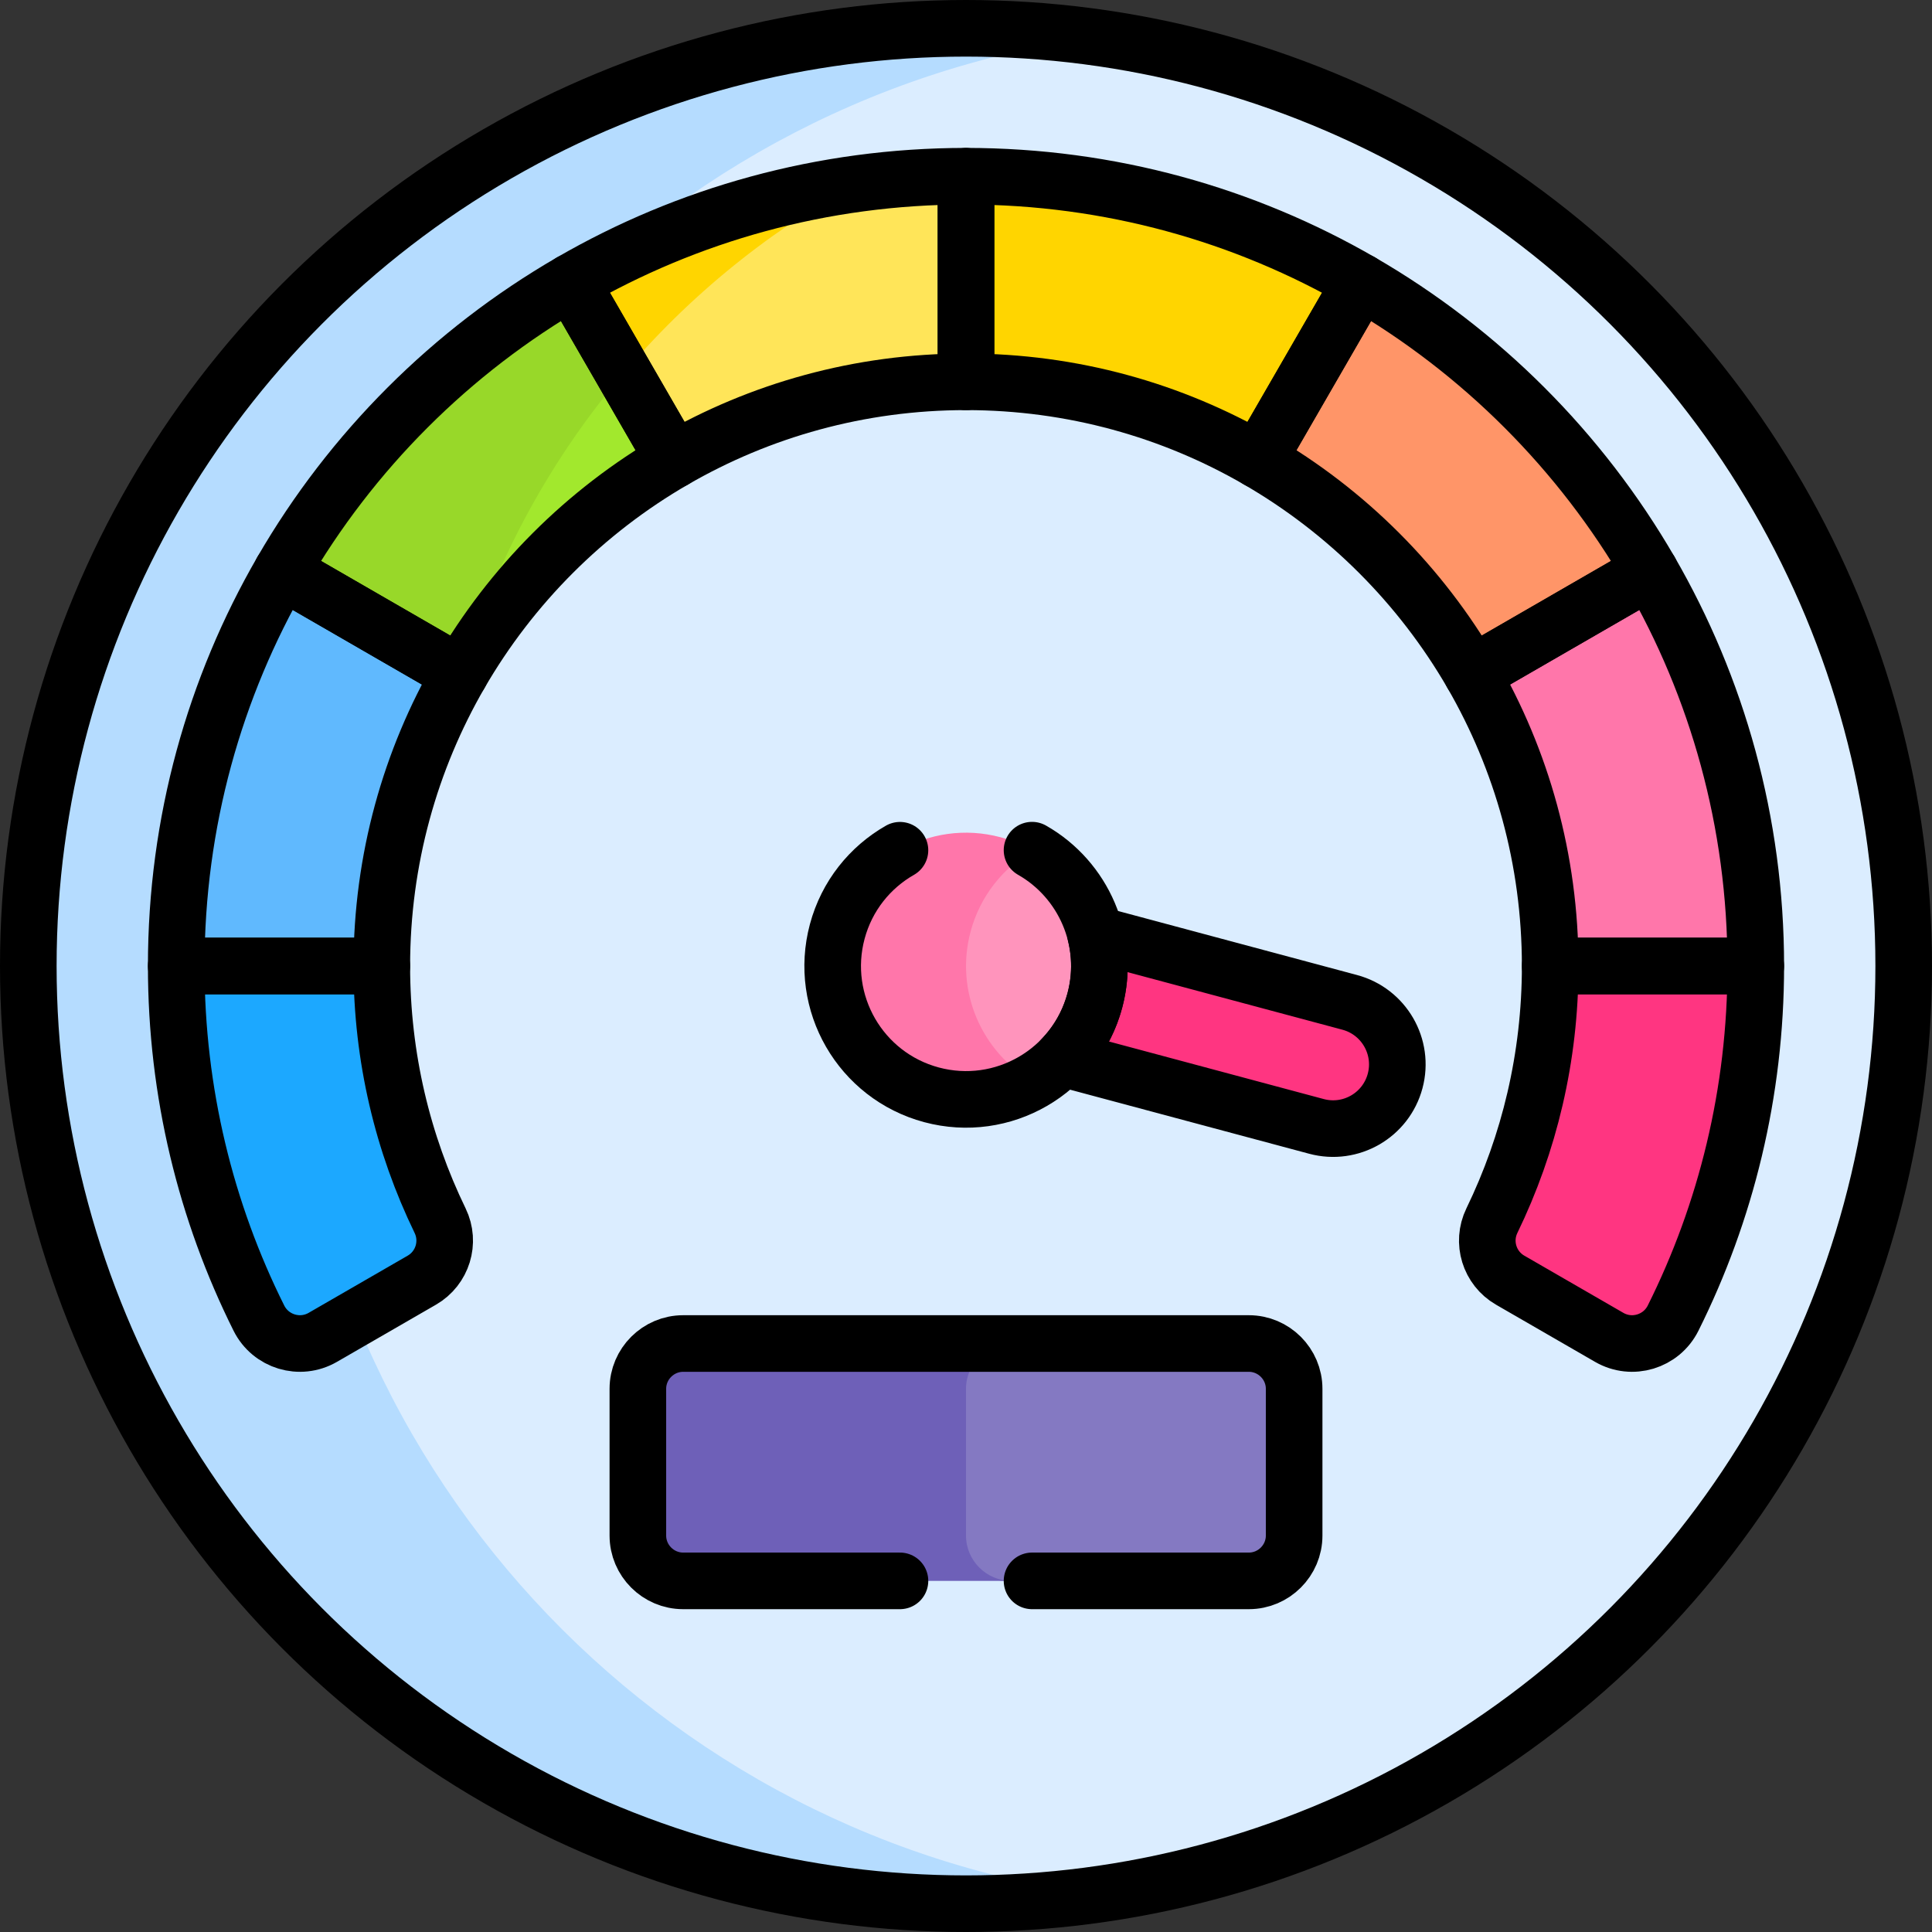
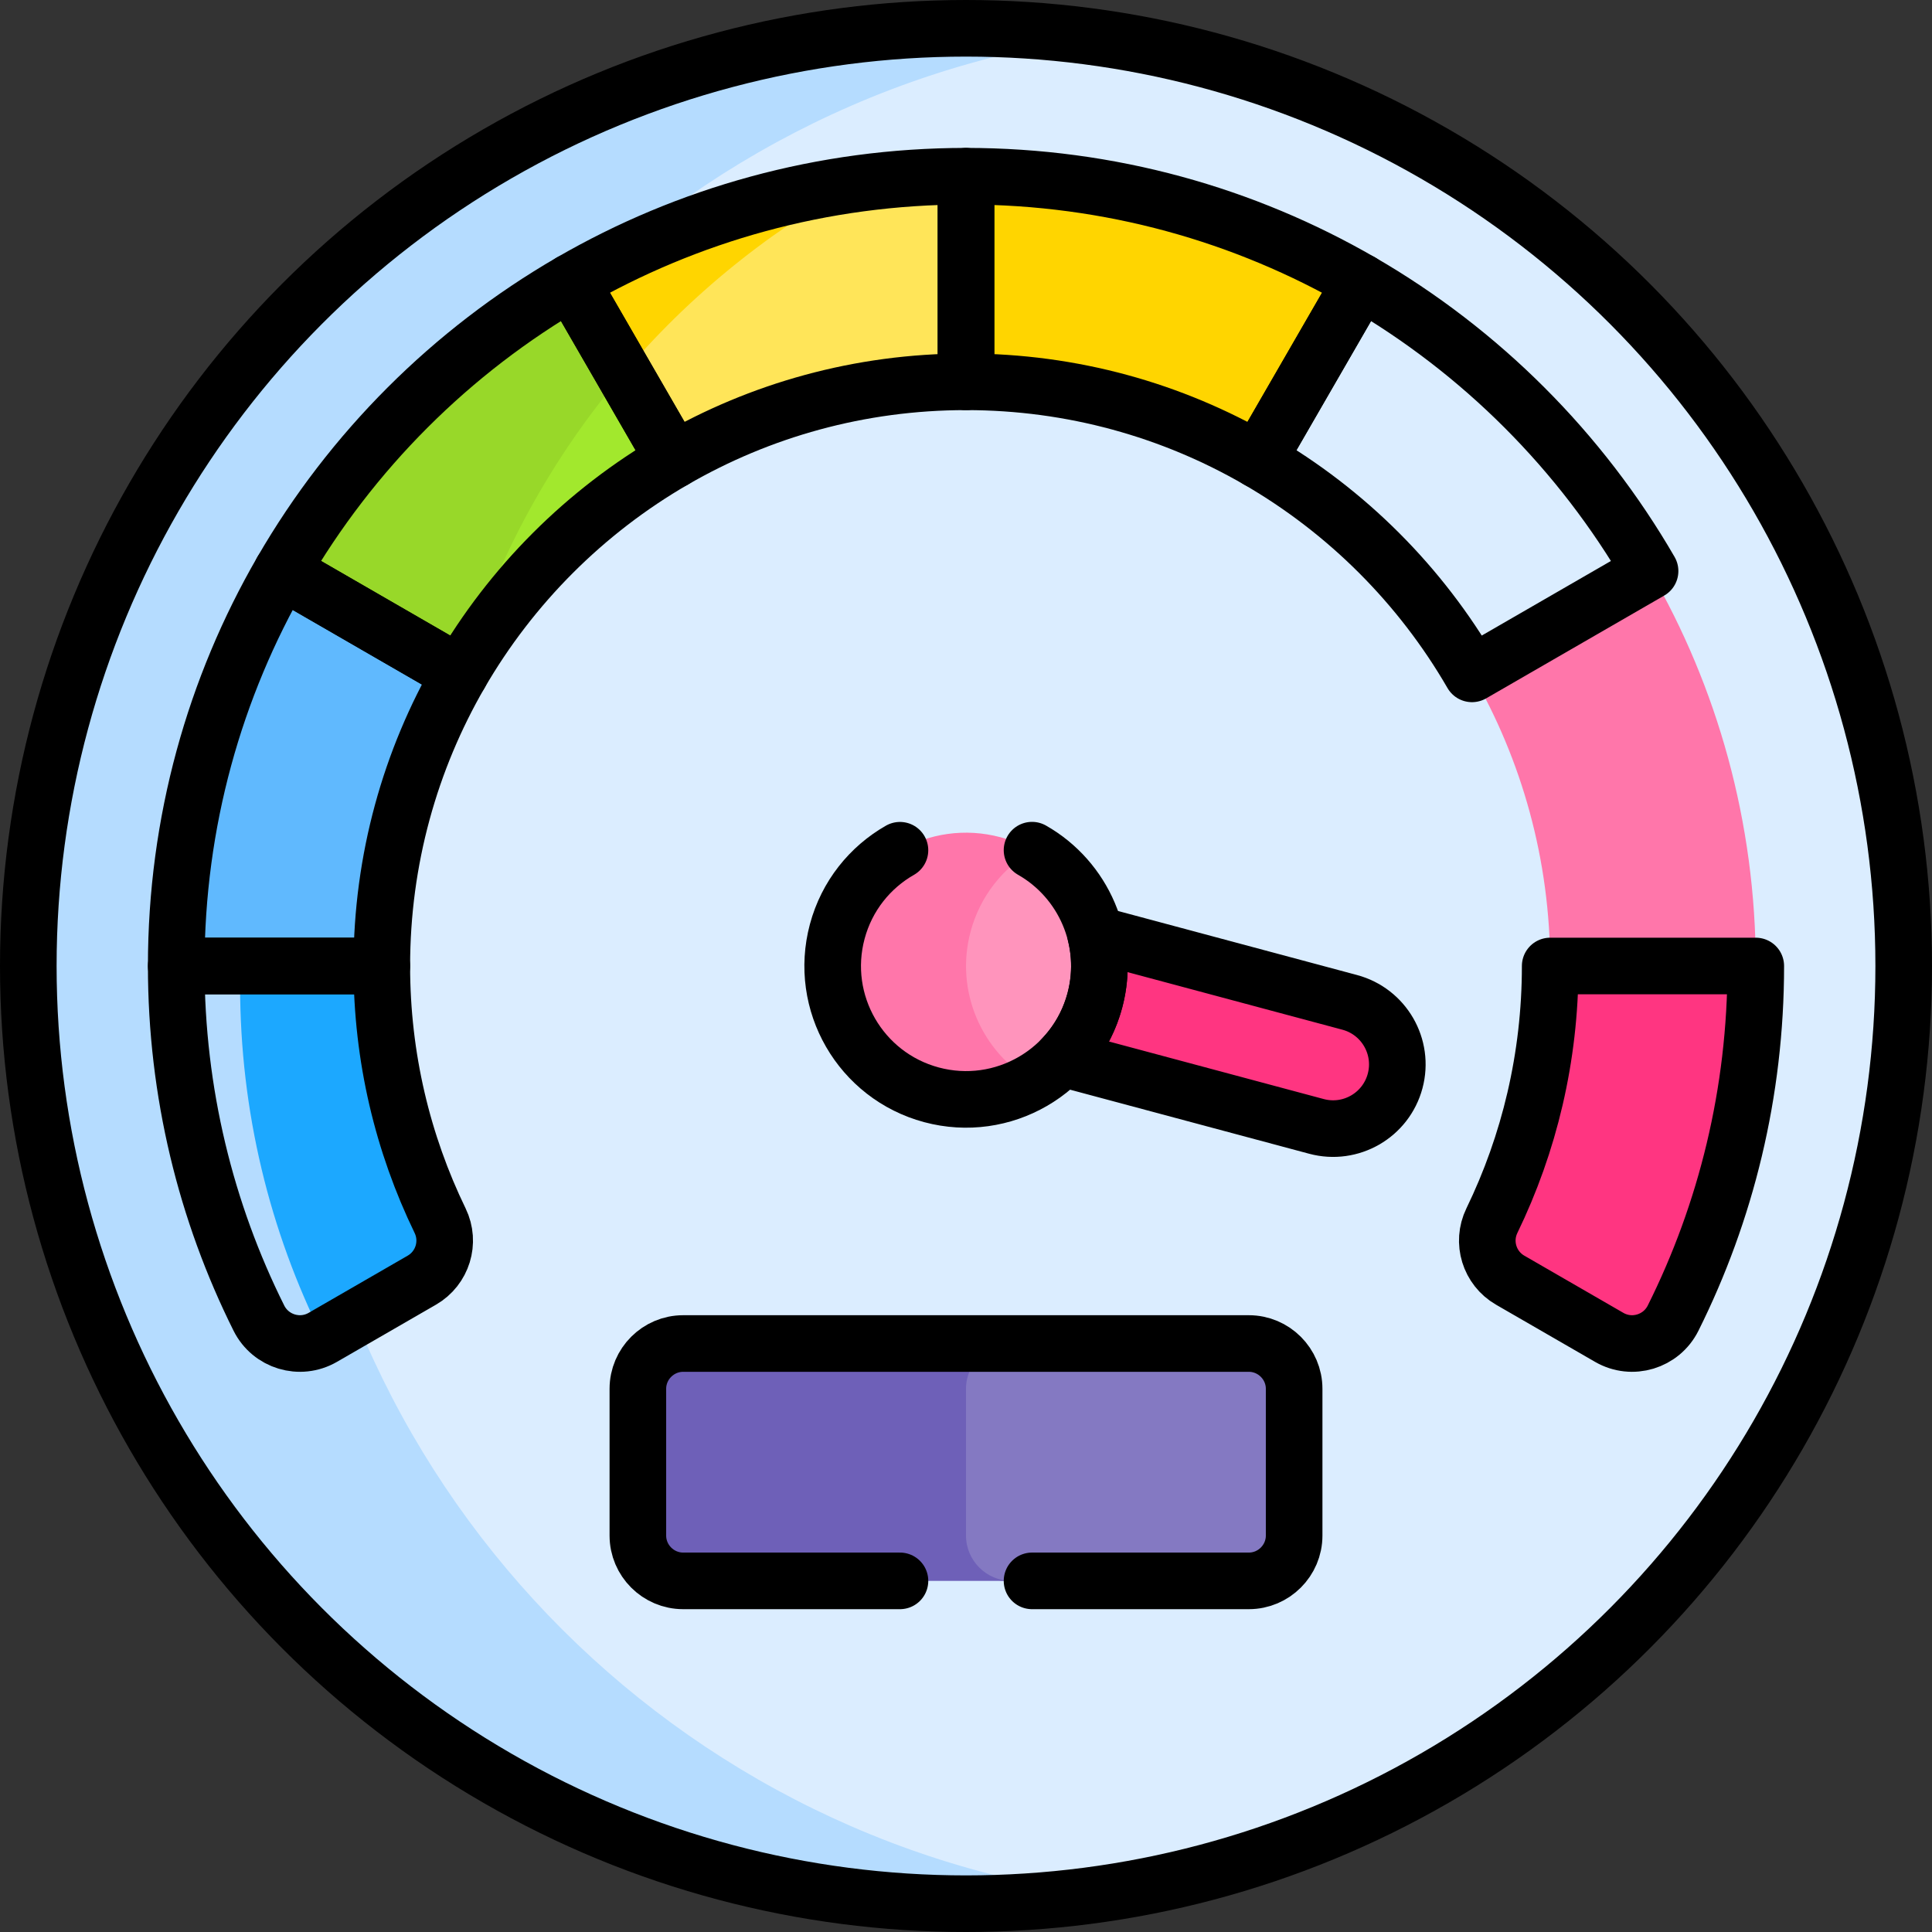
<svg xmlns="http://www.w3.org/2000/svg" id="Capa_1" x="0px" y="0px" viewBox="0 0 511.995 511.995" style="enable-background:new 0 0 511.995 511.995;" xml:space="preserve" width="512" height="512">
  <rect x="0" y="0" width="511.995" height="511.995" fill="#333333" stroke="none" />
  <g>
    <g>
      <path style="fill:#DBEDFF;" d="M290.289,9.867L290.289,9.867h-43.118L164.028,54.76l-59.695,57.021L55.44,225.409v89.351&#10;&#09;&#09;&#09;l83.922,122l75.833,53.417l60.417,12.667l14.677-0.714l0,0c121.011-16.706,214.206-120.527,214.206-246.131&#10;&#09;&#09;&#09;S411.299,26.573,290.289,9.867z" />
      <path style="fill:#B5DCFF;" d="M76.083,255.998c0-125.605,93.195-229.425,214.206-246.131&#10;&#09;&#09;&#09;c-11.211-1.548-22.655-2.366-34.292-2.366C118.755,7.501,7.499,118.757,7.499,255.998s111.256,248.498,248.498,248.498&#10;&#09;&#09;&#09;c11.637,0,23.081-0.819,34.292-2.366C169.278,485.423,76.083,381.603,76.083,255.998z" />
      <path style="fill:#60B9FE;" d="M120.945,175.176L79.82,151.335h-5.105C56.9,182.124,46.699,217.869,46.699,255.998l4.123,2.803&#10;&#09;&#09;&#09;h47.873l2.487-2.803c0-28.204,7.545-54.644,20.723-77.418L120.945,175.176z" />
      <path style="fill:#FFE559;" d="M255.997,46.701c-9.944,0-19.723,0.7-29.297,2.042l-9.838,3.351c0,0-31.667,22.413-32.5,22.623&#10;&#09;&#09;&#09;s-19.088,19.877-19.088,19.877v4.269l-3.255,1.156l10.676,19.741l5.884,2.147c22.774-13.177,49.214-20.723,77.418-20.723&#10;&#09;&#09;&#09;l3.865-3.934V50.926L255.997,46.701z" />
      <path style="fill:#FFD500;" d="M226.7,48.742c-27.137,3.803-52.606,12.805-75.366,25.974v5.543l11.58,21.413&#10;&#09;&#09;&#09;C180.711,79.993,202.438,62.085,226.7,48.742z" />
-       <path style="fill:#FF9568;" d="M360.66,74.716l-5.298,1.377l-23.333,40.333l1.386,5.48c23.493,13.593,43.081,33.181,56.674,56.674&#10;&#09;&#09;&#09;h4.939l37.333-20.154l4.917-7.091C418.902,119.574,392.42,93.093,360.66,74.716z" />
      <path style="fill:#FF3581;" d="M460.695,252.926h-47.333l-2.55,3.072c0,24.197-5.554,47.096-15.453,67.495&#10;&#09;&#09;&#09;c-2.771,5.711-0.65,12.59,4.847,15.764l26.256,15.159c6.058,3.497,13.803,1.153,16.926-5.106&#10;&#09;&#09;&#09;c14.018-28.094,21.907-59.781,21.907-93.312L460.695,252.926z" />
      <path style="fill:#FF3581;" d="M357.684,265.636l-67.36-18.049l-5.129,5.339l-6.333,23l2.654,4.532l67.361,18.049&#10;&#09;&#09;&#09;c9.077,2.432,18.407-2.955,20.84-12.032C372.148,277.398,366.761,268.068,357.684,265.636z" />
      <path style="fill:#FFD500;" d="M333.415,121.906c-22.774-13.177-49.214-20.723-77.418-20.723V46.701&#10;&#09;&#09;&#09;c38.13,0,73.874,10.201,104.663,28.016L333.415,121.906z" />
      <path style="fill:#A2E82D;" d="M165.274,98.862l-7.912,2.81l-18.333,20.234l-17.958,49.645l0.539,6.858l0.296,0.171&#10;&#09;&#09;&#09;c13.593-23.493,33.181-43.081,56.674-56.674L165.274,98.862L165.274,98.862z" />
      <path style="fill:#98D829;" d="M122.681,177.287c8.922-29.681,23.647-56.125,42.593-78.425l-13.94-24.146&#10;&#09;&#09;&#09;c-31.76,18.376-58.242,44.858-76.619,76.619l47.19,27.245C122.157,178.144,122.425,177.72,122.681,177.287z" />
      <path style="fill:#FF76AA;" d="M465.294,255.998h-54.483c0-28.204-7.546-54.644-20.723-77.418l47.19-27.245&#10;&#09;&#09;&#09;C455.093,182.124,465.294,217.869,465.294,255.998z" />
-       <path style="fill:#1CA8FF;" d="M101.182,255.998c0,24.197,5.554,47.096,15.453,67.495c2.771,5.711,0.65,12.59-4.847,15.764&#10;&#09;&#09;&#09;l-26.256,15.158c-6.058,3.497-13.803,1.153-16.926-5.106c-14.018-28.094-21.907-59.781-21.907-93.312H101.182z" />
+       <path style="fill:#1CA8FF;" d="M101.182,255.998c0,24.197,5.554,47.096,15.453,67.495c2.771,5.711,0.65,12.59-4.847,15.764&#10;&#09;&#09;&#09;l-26.256,15.158c-14.018-28.094-21.907-59.781-21.907-93.312H101.182z" />
      <path style="fill:#FF94BC;" d="M273.679,225.409h-5.15l-10,12.018l-5,13.5v16l7.083,11l8.917,7.917l4.146,0.762l0,0&#10;&#09;&#09;&#09;c7.83-4.521,13.936-12.03,16.46-21.453C294.366,249.361,287.198,233.206,273.679,225.409z" />
      <path style="fill:#FF76AA;" d="M257.218,246.862c2.525-9.424,8.63-16.932,16.46-21.453c-2.618-1.51-5.47-2.712-8.528-3.531&#10;&#09;&#09;&#09;c-18.849-5.051-38.224,6.135-43.274,24.984c-5.051,18.849,6.135,38.224,24.985,43.274c9.426,2.526,18.982,0.991,26.814-3.531&#10;&#09;&#09;&#09;C260.156,278.807,252.987,262.653,257.218,246.862z" />
      <path style="fill:#8479C2;" d="M330.956,356.042H263.1c-2.261,0.767-4.031,1.384-4.031,1.384l-4.75,6.375v45.625l1.677,5.875&#10;&#09;&#09;&#09;l6.073,2.906l3.342,0.736h65.544c6.6,0,12-5.4,12-12v-38.901C342.956,361.442,337.556,356.042,330.956,356.042z" />
      <path style="fill:#6E60B8;" d="M255.997,406.944v-38.901c0-6.6,5.4-12,12-12h-86.959c-6.6,0-12,5.4-12,12v38.901&#10;&#09;&#09;&#09;c0,6.6,5.4,12,12,12h86.959C261.396,418.944,255.997,413.544,255.997,406.944z" />
    </g>
    <g>
      <circle style="fill:none;stroke:#000000;stroke-width:15;stroke-linecap:round;stroke-linejoin:round;stroke-miterlimit:10;" cx="255.998" cy="255.998" r="248.498" />
      <path style="fill:none;stroke:#000000;stroke-width:15;stroke-linecap:round;stroke-linejoin:round;stroke-miterlimit:10;" d="&#10;&#09;&#09;&#09;M290.136,265.151c1.597-5.959,1.567-11.97,0.189-17.565l67.36,18.049c9.077,2.432,14.464,11.763,12.032,20.84&#10;&#09;&#09;&#09;c-2.432,9.077-11.763,14.464-20.84,12.032l-67.361-18.049C285.507,276.301,288.539,271.111,290.136,265.151z" />
      <path style="fill:none;stroke:#000000;stroke-width:15;stroke-linecap:round;stroke-linejoin:round;stroke-miterlimit:10;" d="&#10;&#09;&#09;&#09;M333.416,121.906c-22.774-13.177-49.214-20.723-77.418-20.723V46.7c38.13,0,73.874,10.201,104.663,28.016L333.416,121.906z" />
      <path style="fill:none;stroke:#000000;stroke-width:15;stroke-linecap:round;stroke-linejoin:round;stroke-miterlimit:10;" d="&#10;&#09;&#09;&#09;M151.334,74.716l27.245,47.19c-23.493,13.593-43.081,33.181-56.674,56.674l-47.19-27.245&#10;&#09;&#09;&#09;C93.092,119.574,119.574,93.092,151.334,74.716z" />
-       <path style="fill:none;stroke:#000000;stroke-width:15;stroke-linecap:round;stroke-linejoin:round;stroke-miterlimit:10;" d="&#10;&#09;&#09;&#09;M465.295,255.997h-54.483c0-28.204-7.546-54.644-20.723-77.418l47.19-27.245C455.094,182.123,465.295,217.868,465.295,255.997z" />
      <path style="fill:none;stroke:#000000;stroke-width:15;stroke-linecap:round;stroke-linejoin:round;stroke-miterlimit:10;" d="&#10;&#09;&#09;&#09;M101.183,255.997c0,24.197,5.554,47.096,15.453,67.495c2.771,5.711,0.65,12.59-4.847,15.764l-26.256,15.158&#10;&#09;&#09;&#09;c-6.058,3.497-13.803,1.153-16.926-5.106C54.589,321.215,46.7,289.529,46.7,255.997H101.183z" />
      <path style="fill:none;stroke:#000000;stroke-width:15;stroke-linecap:round;stroke-linejoin:round;stroke-miterlimit:10;" d="&#10;&#09;&#09;&#09;M410.812,255.997h54.483c0,33.531-7.889,65.218-21.907,93.312c-3.123,6.259-10.868,8.603-16.926,5.106l-26.256-15.159&#10;&#09;&#09;&#09;c-5.498-3.174-7.619-10.053-4.847-15.764C405.258,303.093,410.812,280.195,410.812,255.997z" />
      <path style="fill:none;stroke:#000000;stroke-width:15;stroke-linecap:round;stroke-linejoin:round;stroke-miterlimit:10;" d="&#10;&#09;&#09;&#09;M74.716,151.334l47.19,27.245c-13.177,22.774-20.723,49.214-20.723,77.418H46.7C46.7,217.868,56.901,182.123,74.716,151.334z" />
      <path style="fill:none;stroke:#000000;stroke-width:15;stroke-linecap:round;stroke-linejoin:round;stroke-miterlimit:10;" d="&#10;&#09;&#09;&#09;M390.09,178.579c-13.593-23.493-33.181-43.081-56.674-56.674l27.245-47.19c31.76,18.376,58.242,44.858,76.619,76.619&#10;&#09;&#09;&#09;L390.09,178.579z" />
      <path style="fill:none;stroke:#000000;stroke-width:15;stroke-linecap:round;stroke-linejoin:round;stroke-miterlimit:10;" d="&#10;&#09;&#09;&#09;M255.998,101.183L255.998,101.183c-28.204,0-54.644,7.545-77.418,20.723l-27.245-47.19C182.123,56.901,217.868,46.7,255.998,46.7&#10;&#09;&#09;&#09;l0,0V101.183z" />
      <path style="fill:none;stroke:#000000;stroke-width:15;stroke-linecap:round;stroke-linejoin:round;stroke-miterlimit:10;" d="&#10;&#09;&#09;&#09;M273.498,418.943h57.459c6.6,0,12-5.4,12-12v-38.901c0-6.6-5.4-12-12-12H181.039c-6.6,0-12,5.4-12,12v38.901c0,6.6,5.4,12,12,12&#10;&#09;&#09;&#09;h57.459" />
      <path style="fill:none;stroke:#000000;stroke-width:15;stroke-linecap:round;stroke-linejoin:round;stroke-miterlimit:10;" d="&#10;&#09;&#09;&#09;M238.498,225.321c-7.906,4.511-14.079,12.054-16.621,21.541c-5.051,18.849,6.135,38.224,24.984,43.274&#10;&#09;&#09;&#09;c18.849,5.051,38.224-6.135,43.274-24.984c4.25-15.863-3-32.095-16.638-39.852" />
    </g>
  </g>
</svg>